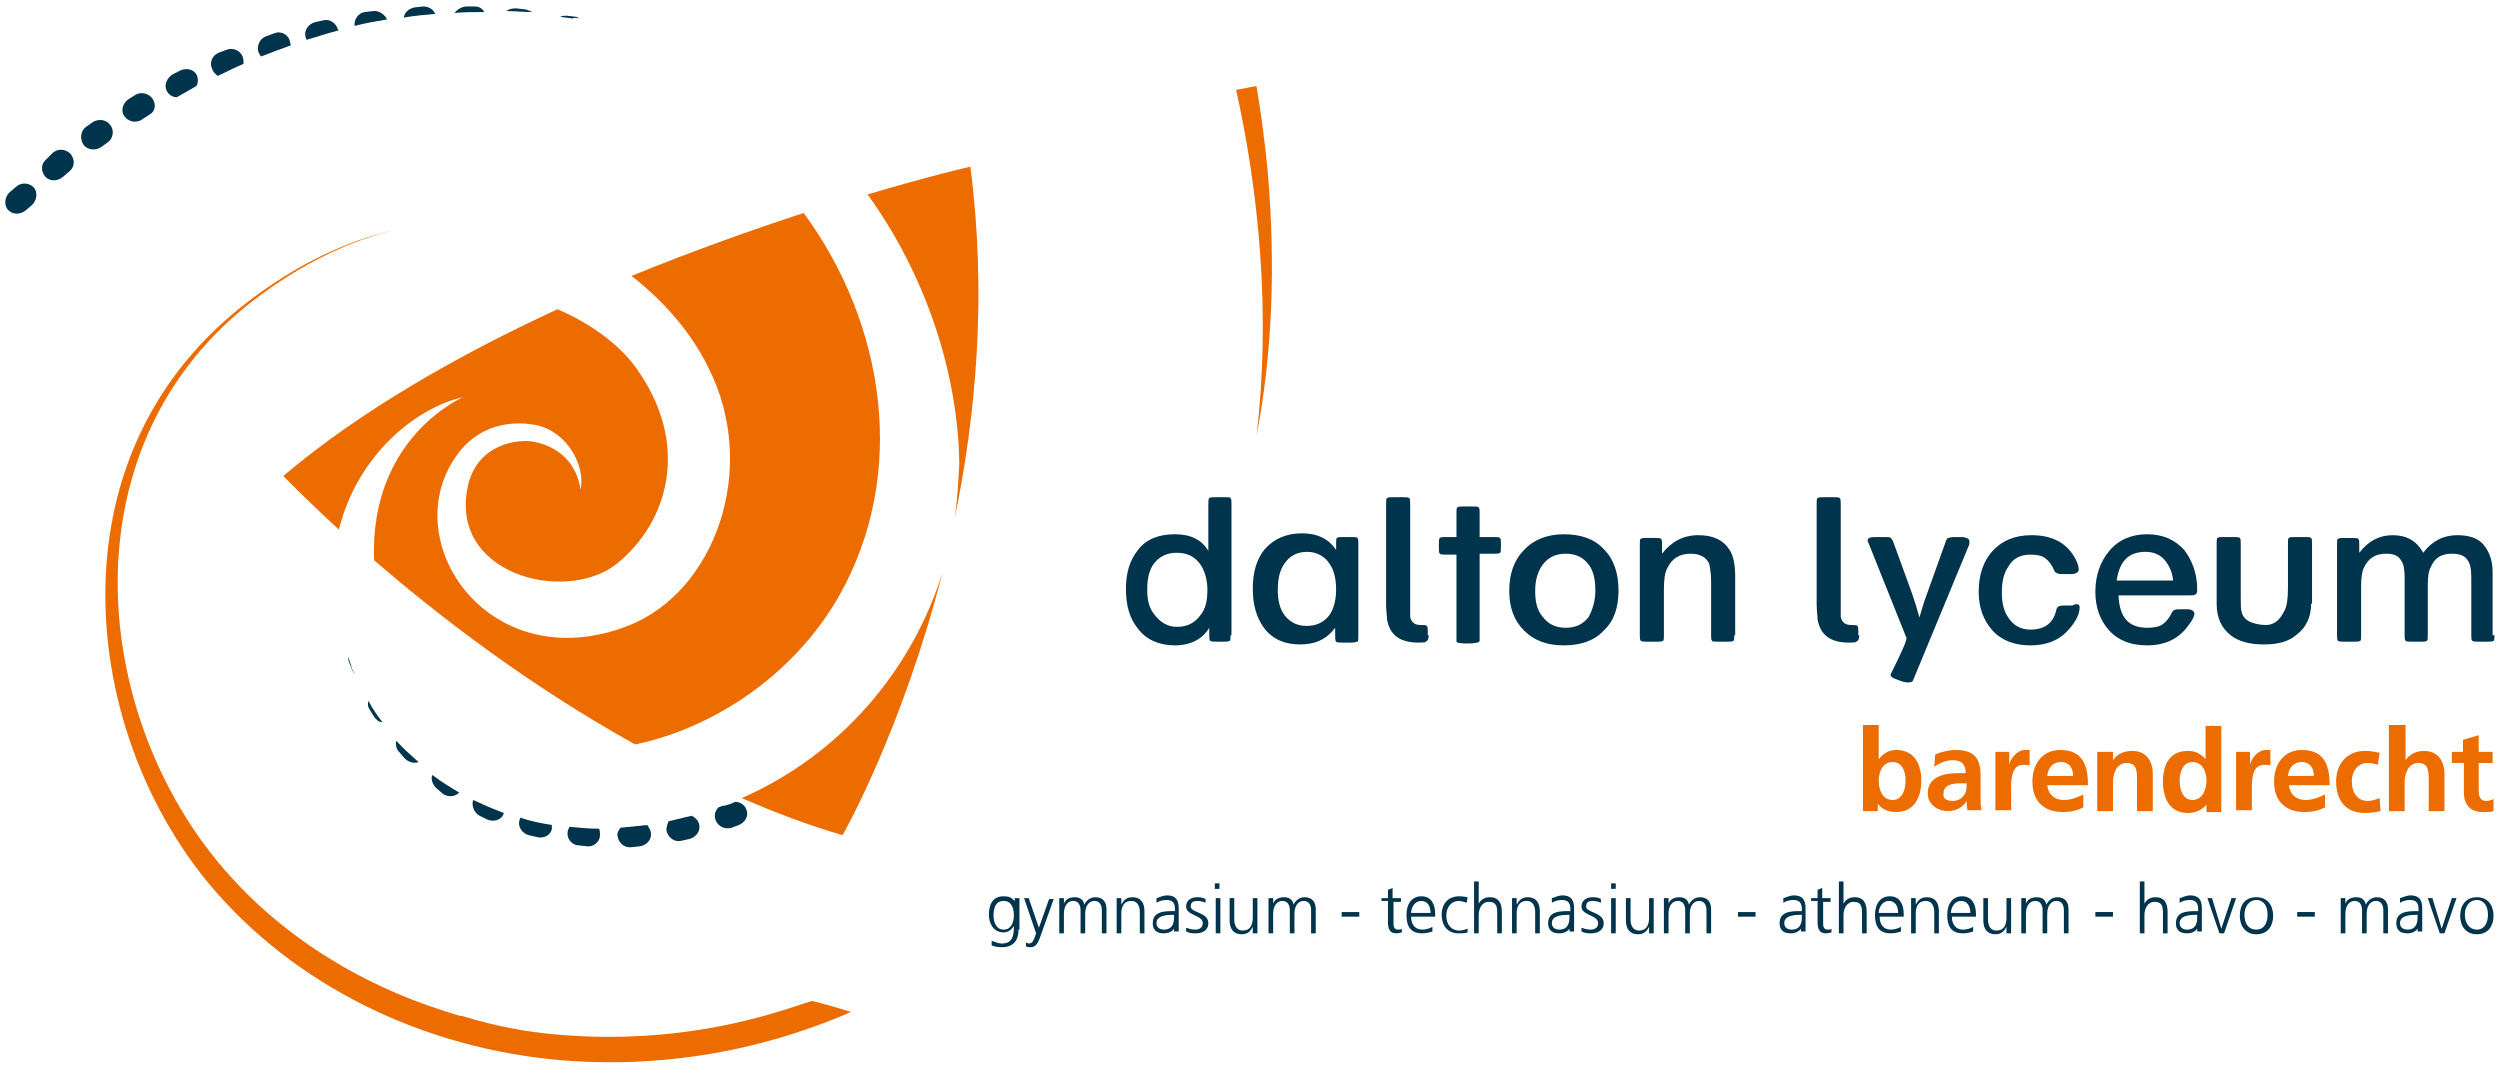
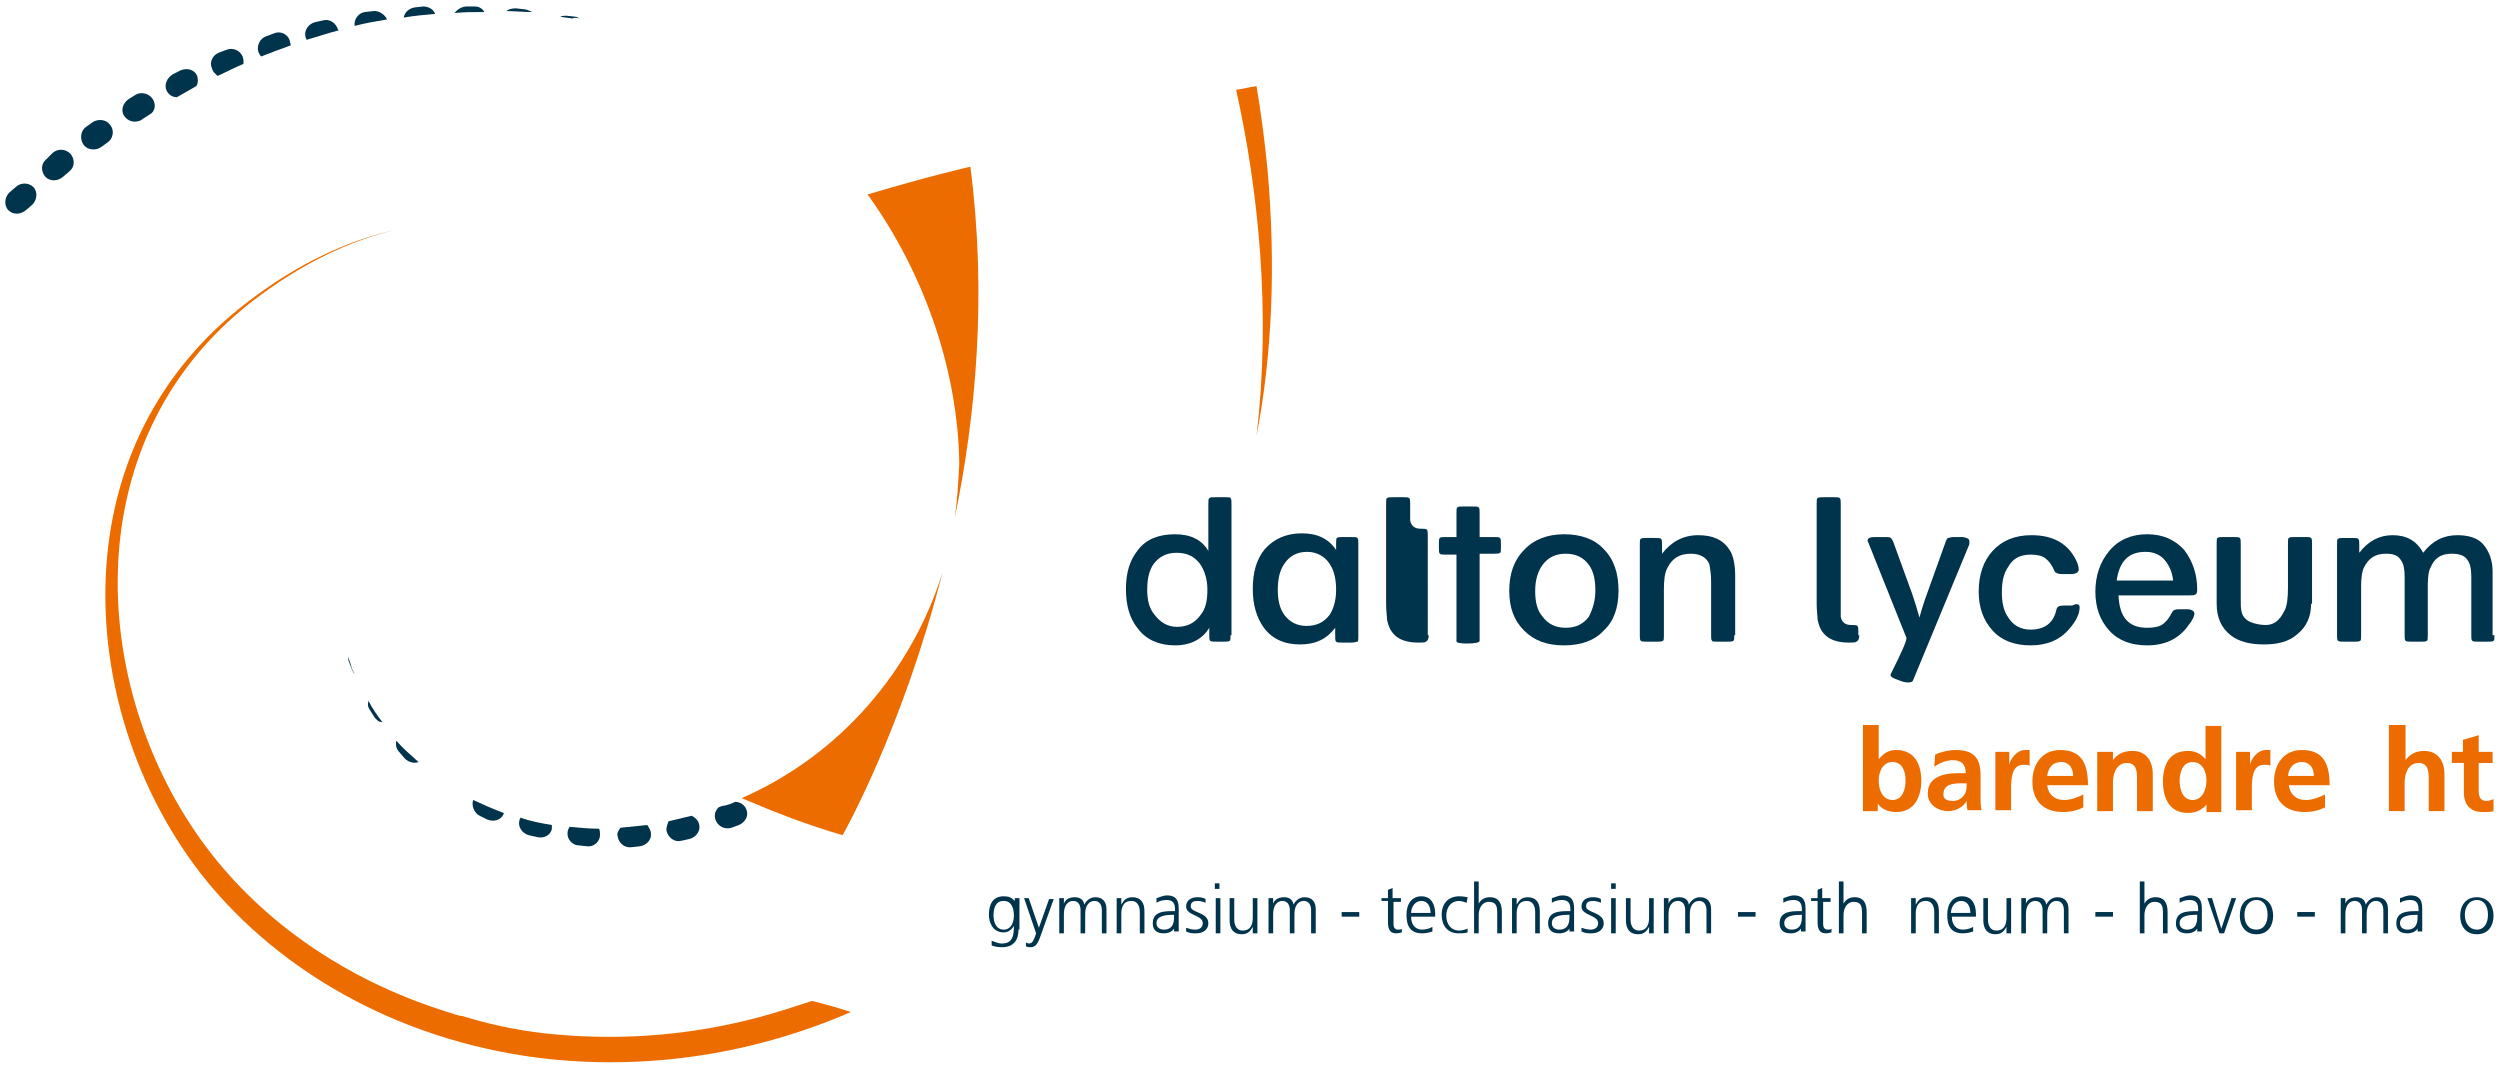
<svg xmlns="http://www.w3.org/2000/svg" xmlns:xlink="http://www.w3.org/1999/xlink" id="Laag_1" x="0px" y="0px" viewBox="0 0 270 115.4" style="enable-background:new 0 0 270 115.4;" xml:space="preserve">
  <style type="text/css">	.st0{clip-path:url(#SVGID_2_);fill:#ED6C00;}	.st1{clip-path:url(#SVGID_2_);fill:#00334C;}	.st2{fill:#00334C;}</style>
  <g>
    <g>
      <defs>
        <rect id="SVGID_1_" x="0.5" y="0.6" width="268.9" height="114.9" />
      </defs>
      <clipPath id="SVGID_2_">
        <use xlink:href="#SVGID_1_" style="overflow:visible;" />
      </clipPath>
      <path class="st0" d="M82.2,109.8c-7.4,2-14.9,2.6-22.4,1.9c-3.2-0.3-6.3-0.9-9.3-1.8c-0.3-0.1-0.6-0.2-0.9-0.2   c-0.2-0.1-0.4-0.1-0.6-0.2c-10.7-3.2-19.8-9.2-26.1-17.2C9.7,75.5,7.5,47.8,27.3,32.5c5.2-4,10.4-6.5,15.5-7.7   c-5,1.1-10.5,3.5-16.3,8C18.1,39.3,13,48.3,11.7,58.9C10.2,71.2,14,84.5,21.8,94.5c8.7,11,22.4,18.3,37.7,19.9   c10.9,1.1,22-0.6,32.4-5.1c-1.2-0.4-2.6-0.8-4.2-1.2C85.9,108.7,84,109.3,82.2,109.8" />
      <path class="st0" d="M103.1,56c2.3-11.1,3.5-24.1,1.7-38c0,0-4.4,1-11.1,3c6.5,9,9.8,19.7,9.9,29.1C103.5,52,103.4,54,103.1,56" />
      <path class="st0" d="M80.1,86.2c3.5,1.5,7.1,2.9,10.9,4c0,0,6.4-11.2,10.8-28.4C98.5,72.4,90.8,81.5,80.1,86.2" />
-       <path class="st0" d="M76.5,39.7c5.5,10.8,0.8,24.2-8.7,27.9C53,73.3,42.9,58.8,49.1,49.5c3.3-5,8.7-3.7,9.5-3.4   c3.1,1.1,4.6,4.6,4.1,6.8c-0.4-2.9-2.4-4.7-5.1-5.2c-1.8-0.3-5.9,0.3-7,4.5C48.2,62,61,65.3,66.6,60.9c5.7-4.6,8-13.1,2-21.3   C67,37.4,64,35,60.2,33.4c-10.6,4.9-21.2,10.9-29.6,18c0,0,2.2,2.3,6,5.8C38.6,49.1,45,44,50,42.9c0,0-10.1,4.3-9.6,17.6   c6.7,5.8,16.5,13.4,28.2,19.9c8.6-1.8,17.2-7.6,22-16c7.5-13.2,5-29.4-3.8-41.4c-5.5,1.8-12,4.1-18.6,6.8   C71.8,32.6,74.7,36,76.5,39.7" />
      <path class="st1" d="M1.7,20.2l-0.7,0.6c-0.5,0.5-0.6,1.4-0.1,1.9c0.5,0.5,1.3,0.5,1.9,0l0.7-0.6c0.5-0.5,0.6-1.4,0.1-1.9   C3.1,19.7,2.2,19.7,1.7,20.2" />
      <path class="st1" d="M6.8,19.1l0.7-0.6c0.6-0.5,0.6-1.3,0.1-1.9c-0.5-0.5-1.3-0.6-1.9-0.1L5,17.2c-0.6,0.5-0.6,1.3-0.1,1.9   C5.4,19.6,6.2,19.6,6.8,19.1" />
      <path class="st1" d="M10.9,15.9l0.7-0.5c0.6-0.4,0.8-1.3,0.3-1.9c-0.4-0.6-1.3-0.7-1.9-0.3l-0.7,0.5C8.7,14.1,8.6,15,9,15.6   C9.4,16.2,10.3,16.3,10.9,15.9" />
      <path class="st1" d="M16.5,10.7c-0.4-0.6-1.2-0.8-1.8-0.5l-0.8,0.5c-0.6,0.4-0.9,1.2-0.5,1.8c0.4,0.6,1.1,0.8,1.8,0.5   c0.4-0.3,0.8-0.5,1.2-0.8C16.8,11.8,16.8,11.2,16.5,10.7" />
      <path class="st1" d="M21.3,8.2c-0.3-0.7-1.1-0.9-1.8-0.6L18.7,8C18,8.4,17.7,9.2,18,9.8c0.2,0.4,0.6,0.7,1.1,0.7   c0.7-0.4,1.4-0.8,2.1-1.2C21.4,9,21.4,8.6,21.3,8.2" />
      <path class="st1" d="M26.2,6.1c-0.3-0.7-1.1-1-1.8-0.7l-0.8,0.3c-0.7,0.3-1,1.1-0.7,1.7C23,7.8,23.3,8,23.5,8.2   c0.9-0.4,1.8-0.9,2.8-1.3C26.3,6.6,26.3,6.4,26.2,6.1" />
      <path class="st1" d="M31.3,4.4c-0.2-0.7-1-1.1-1.7-0.8l-0.8,0.3c-0.7,0.2-1.1,1-0.9,1.7c0.1,0.2,0.2,0.4,0.3,0.5   c1-0.4,2.1-0.8,3.2-1.2C31.4,4.7,31.3,4.6,31.3,4.4" />
      <path class="st1" d="M36.5,3.2c-0.2-0.7-0.9-1.2-1.6-1l-0.9,0.2c-0.7,0.2-1.2,0.9-1,1.6c0,0.1,0.1,0.2,0.1,0.3   c1.1-0.3,2.2-0.7,3.4-1C36.6,3.3,36.6,3.2,36.5,3.2" />
      <path class="st1" d="M40.3,1.2l-0.9,0.1c-0.7,0.1-1.2,0.8-1.1,1.5c0,0,0,0,0,0c1.1-0.3,2.3-0.5,3.5-0.7   C41.6,1.6,40.9,1.1,40.3,1.2" />
      <path class="st1" d="M45.7,0.7l-0.9,0.1c-0.6,0.1-1.1,0.5-1.2,1.1c1.1-0.2,2.3-0.3,3.4-0.4C46.8,1,46.3,0.7,45.7,0.7" />
      <path class="st1" d="M51.3,0.7l-0.9,0c-0.5,0-1,0.3-1.3,0.7c1-0.1,2.1-0.1,3.2-0.1C52.1,0.9,51.7,0.7,51.3,0.7" />
      <path class="st1" d="M56.6,1l-0.9-0.1c-0.4,0-0.8,0.1-1,0.3c0.9,0,1.8,0.1,2.8,0.1C57.2,1.2,56.9,1,56.6,1" />
      <path class="st1" d="M62.6,2c-0.2-0.1-0.3-0.2-0.5-0.2l-0.9-0.1c-0.2,0-0.5,0-0.7,0.1c0.4,0.1,0.9,0.1,1.3,0.2   C62,1.9,62.3,1.9,62.6,2" />
      <path class="st1" d="M77.6,87.2c-0.4,0.4-0.5,0.9-0.3,1.4c0.3,0.7,1,1,1.7,0.8l0.8-0.3c0.7-0.3,1.1-1,0.8-1.7   c-0.2-0.5-0.7-0.8-1.2-0.8c-0.4,0.2-0.7,0.3-1.1,0.4C78.1,87,77.8,87.1,77.6,87.2" />
      <path class="st1" d="M72,89.8c0.2,0.7,0.9,1.2,1.6,1l0.9-0.2c0.7-0.2,1.2-0.9,1-1.6c-0.1-0.4-0.4-0.7-0.8-0.9   c-0.8,0.2-1.7,0.4-2.5,0.6C72.1,89,71.9,89.4,72,89.8" />
      <path class="st1" d="M66.7,90.3c0.1,0.7,0.7,1.3,1.5,1.2l0.9-0.1c0.7-0.1,1.3-0.7,1.2-1.4c0-0.3-0.2-0.6-0.4-0.9   c-1,0.1-1.9,0.2-2.9,0.3C66.8,89.7,66.6,90,66.7,90.3" />
      <path class="st1" d="M61.5,89.3c-0.1,0.2-0.2,0.4-0.2,0.6c-0.1,0.7,0.5,1.4,1.2,1.4l0.9,0.1c0.7,0.1,1.4-0.5,1.4-1.2   c0-0.2,0-0.5-0.1-0.7C63.6,89.5,62.6,89.4,61.5,89.3" />
      <path class="st1" d="M56.1,88.6c-0.2,0.7,0.3,1.4,1,1.6l0.9,0.2c0.7,0.2,1.5-0.2,1.6-0.9c0-0.1,0-0.3,0-0.4   c-1.2-0.2-2.3-0.4-3.4-0.8C56.2,88.4,56.1,88.5,56.1,88.6" />
      <path class="st1" d="M51.8,88.1l0.8,0.4c0.7,0.3,1.5,0.1,1.8-0.6c0,0,0-0.1,0-0.1c-1.1-0.4-2.2-0.9-3.3-1.4   C50.9,87,51.2,87.8,51.8,88.1" />
-       <path class="st1" d="M47.1,85.1l0.7,0.6c0.5,0.4,1.3,0.4,1.8-0.1c-1-0.6-2-1.2-2.9-1.9C46.5,84.1,46.7,84.7,47.1,85.1" />
      <path class="st1" d="M42.8,80c-0.1,0.4,0,0.9,0.3,1.2l0.6,0.7c0.4,0.4,1,0.6,1.5,0.4C44.3,81.5,43.5,80.8,42.8,80" />
      <path class="st1" d="M39.9,76.6l0.5,0.8c0.2,0.3,0.5,0.6,0.9,0.6c-0.6-0.8-1.1-1.5-1.5-2.3C39.7,76,39.7,76.3,39.9,76.6" />
      <path class="st1" d="M37.6,70.9c0,0.2,0,0.4,0.1,0.6l0.3,0.8c0.1,0.2,0.2,0.4,0.3,0.5c-0.1-0.2-0.2-0.4-0.3-0.6   C37.9,71.7,37.7,71.3,37.6,70.9" />
      <path class="st0" d="M135.7,47.1c1.7-8.8,2.1-18.4,1.2-28.7c-0.3-3.1-0.7-6.2-1.2-9.1c-0.7,0.1-1.5,0.3-2.2,0.4   C135.9,20.5,137.3,33.7,135.7,47.1" />
      <path class="st0" d="M201.2,78.3h1.7V82h0c0.5-0.6,1-1,1.9-1c2,0,2.7,1.6,2.7,3.3c0,1.7-0.7,3.4-2.7,3.4c-0.7,0-1.5-0.2-2-0.9h0   v0.8h-1.6V78.3z M204.4,86.4c1.1,0,1.4-1.2,1.4-2.1c0-0.9-0.3-2-1.4-2c-1.1,0-1.5,1.1-1.5,2C202.9,85.3,203.3,86.4,204.4,86.4" />
      <path class="st0" d="M209,81.5c0.6-0.3,1.5-0.5,2.2-0.5c1.9,0,2.7,0.8,2.7,2.7v0.8c0,0.6,0,1.1,0,1.6c0,0.5,0,0.9,0.1,1.4h-1.5   c-0.1-0.3-0.1-0.8-0.1-1h0c-0.4,0.7-1.2,1.1-2,1.1c-1.1,0-2.2-0.7-2.2-1.9c0-1,0.5-1.5,1.1-1.8s1.4-0.4,2.1-0.4h0.9   c0-1-0.5-1.4-1.4-1.4c-0.7,0-1.4,0.3-2,0.7L209,81.5z M210.9,86.5c0.5,0,0.9-0.2,1.2-0.6c0.3-0.4,0.3-0.8,0.3-1.3h-0.7   c-0.7,0-1.8,0.1-1.8,1.1C209.8,86.3,210.3,86.5,210.9,86.5" />
      <path class="st0" d="M215.5,81.2h1.5v1.4h0c0.1-0.6,0.8-1.6,1.7-1.6c0.2,0,0.3,0,0.5,0v1.7c-0.1-0.1-0.4-0.1-0.7-0.1   c-1.3,0-1.3,1.7-1.3,2.6v2.3h-1.7V81.2z" />
      <path class="st0" d="M225,87.2c-0.6,0.3-1.3,0.5-2.2,0.5c-2.1,0-3.3-1.2-3.3-3.3c0-1.8,1-3.4,3-3.4c2.4,0,3,1.6,3,3.8h-4.4   c0.1,1,0.8,1.6,1.8,1.6c0.8,0,1.5-0.3,2.1-0.6V87.2z M223.9,83.8c0-0.8-0.4-1.5-1.3-1.5c-0.9,0-1.4,0.6-1.5,1.5H223.9z" />
      <path class="st0" d="M226.6,81.2h1.6v0.9h0c0.5-0.7,1.2-1,2.1-1c1.5,0,2.2,1.1,2.2,2.5v4h-1.7v-3.4c0-0.8,0-1.8-1.1-1.8   c-1.2,0-1.5,1.3-1.5,2.1v3.1h-1.7V81.2z" />
      <path class="st0" d="M238.3,86.9L238.3,86.9c-0.5,0.6-1.2,0.9-2,0.9c-2,0-2.7-1.6-2.7-3.4c0-1.8,0.7-3.3,2.7-3.3   c0.8,0,1.4,0.3,1.9,0.9h0v-3.6h1.7v9.3h-1.6V86.9z M236.8,86.4c1.1,0,1.5-1.2,1.5-2.1c0-0.9-0.4-2-1.5-2c-1.1,0-1.4,1.2-1.4,2   C235.4,85.2,235.7,86.4,236.8,86.4" />
      <path class="st0" d="M241.5,81.2h1.5v1.4h0c0.1-0.6,0.8-1.6,1.7-1.6c0.2,0,0.3,0,0.5,0v1.7c-0.1-0.1-0.4-0.1-0.7-0.1   c-1.3,0-1.3,1.7-1.3,2.6v2.3h-1.7V81.2z" />
      <path class="st0" d="M251.1,87.2c-0.6,0.3-1.3,0.5-2.2,0.5c-2.1,0-3.3-1.2-3.3-3.3c0-1.8,1-3.4,3-3.4c2.4,0,3,1.6,3,3.8h-4.4   c0.1,1,0.8,1.6,1.8,1.6c0.8,0,1.5-0.3,2.1-0.6V87.2z M249.9,83.8c0-0.8-0.4-1.5-1.3-1.5c-0.9,0-1.4,0.6-1.5,1.5H249.9z" />
-       <path class="st0" d="M256.8,82.6c-0.3-0.1-0.6-0.2-1.1-0.2c-1,0-1.7,0.8-1.7,2c0,1.2,0.6,2.1,1.7,2.1c0.5,0,1-0.2,1.3-0.3l0.1,1.4   c-0.5,0.1-1,0.2-1.7,0.2c-2.1,0-3.1-1.4-3.1-3.4c0-1.8,1.1-3.3,3.1-3.3c0.7,0,1.1,0.1,1.6,0.2L256.8,82.6z" />
      <path class="st0" d="M258.1,78.3h1.7v3.8h0c0.4-0.6,1.1-1,2-1c1.5,0,2.2,1.1,2.2,2.5v4h-1.7v-3.4c0-0.8,0-1.8-1.1-1.8   c-1.2,0-1.5,1.3-1.5,2.1v3.1h-1.7V78.3z" />
      <path class="st0" d="M266,82.4h-1.2v-1.2h1.2v-1.3l1.7-0.5v1.8h1.5v1.2h-1.5v3c0,0.5,0.1,1.1,0.8,1.1c0.3,0,0.6-0.1,0.8-0.2l0,1.3   c-0.3,0.1-0.7,0.1-1.2,0.1c-1.3,0-2-0.8-2-2.1V82.4z" />
      <path class="st1" d="M132.9,68.6c0,0.3,0,0.6-0.1,0.6c-0.1,0.1-0.3,0.1-0.6,0.1h-0.8c-0.4,0-0.6,0-0.7-0.1   c-0.1-0.1-0.1-0.3-0.1-0.6v-0.8c-0.7,1.2-2,1.9-3.7,1.9c-1.7,0-3.1-0.6-4-1.8c-0.9-1.1-1.3-2.5-1.3-4.3c0-1.7,0.4-3.1,1.3-4.2   c0.9-1.2,2.3-1.7,4-1.7c1.7,0,2.9,0.6,3.6,1.8v-5c0-0.4,0-0.6,0.1-0.7c0.1-0.1,0.3-0.1,0.7-0.1h1c0.4,0,0.6,0,0.6,0.1   c0.1,0.1,0.1,0.3,0.1,0.7V68.6z M130.4,63.7c0-1.1-0.3-2.1-0.8-2.8c-0.6-0.8-1.4-1.2-2.5-1.2c-1.1,0-1.9,0.4-2.5,1.2   c-0.5,0.7-0.7,1.6-0.7,2.8c0,1.1,0.2,2,0.8,2.7c0.6,0.8,1.4,1.3,2.4,1.3c1.1,0,1.9-0.4,2.5-1.2C130.2,65.8,130.4,64.9,130.4,63.7" />
      <path class="st1" d="M146.7,68.7c0,0.3,0,0.6-0.1,0.6s-0.3,0.1-0.6,0.1h-1c-0.4,0-0.6,0-0.7-0.1c-0.1-0.1-0.1-0.3-0.1-0.7v-0.8   c-0.9,1.2-2.1,1.8-3.8,1.8c-1.7,0-3-0.6-3.9-1.8c-0.8-1.1-1.2-2.5-1.2-4.2c0-1.8,0.4-3.2,1.3-4.3c1-1.1,2.3-1.7,4-1.7   c1.7,0,2.9,0.6,3.7,1.8v-0.7c0-0.3,0-0.6,0.1-0.6c0.1-0.1,0.3-0.1,0.7-0.1h0.8c0.4,0,0.6,0,0.7,0.1c0.1,0.1,0.1,0.3,0.1,0.7V68.7z    M144.3,63.7c0-1.1-0.2-2.1-0.7-2.8c-0.5-0.8-1.4-1.3-2.4-1.3c-1.1,0-1.9,0.4-2.5,1.3c-0.5,0.7-0.7,1.7-0.7,2.8   c0,1.1,0.2,2,0.7,2.7c0.6,0.8,1.4,1.2,2.4,1.2c1.1,0,1.9-0.4,2.5-1.2C144,65.8,144.3,64.9,144.3,63.7" />
-       <path class="st1" d="M154.3,68.6c0,0.4-0.1,0.6-0.3,0.7c-0.1,0.1-0.4,0.1-0.8,0.1c-2,0-3.1-0.8-3.4-2.5c0-0.3-0.1-0.9-0.1-1.7   V54.4c0-0.3,0-0.6,0.1-0.6c0.1-0.1,0.3-0.1,0.7-0.1h1c0.4,0,0.6,0,0.7,0.1c0.1,0.1,0.1,0.3,0.1,0.7v10.4c0,1.1,0,1.7,0,1.7   c0.1,0.6,0.5,0.9,1.1,0.9c0.4,0,0.6,0,0.7,0.1c0.1,0.1,0.1,0.3,0.1,0.7V68.6z" />
+       <path class="st1" d="M154.3,68.6c0,0.4-0.1,0.6-0.3,0.7c-0.1,0.1-0.4,0.1-0.8,0.1c-2,0-3.1-0.8-3.4-2.5c0-0.3-0.1-0.9-0.1-1.7   V54.4c0-0.3,0-0.6,0.1-0.6c0.1-0.1,0.3-0.1,0.7-0.1h1c0.4,0,0.6,0,0.7,0.1c0.1,0.1,0.1,0.3,0.1,0.7c0,1.1,0,1.7,0,1.7   c0.1,0.6,0.5,0.9,1.1,0.9c0.4,0,0.6,0,0.7,0.1c0.1,0.1,0.1,0.3,0.1,0.7V68.6z" />
      <path class="st1" d="M162.1,59.1c0,0.3,0,0.6-0.1,0.6c-0.1,0.1-0.3,0.1-0.7,0.1h-1.5v6v1.5v1.1v0.8c0,0.2-0.5,0.3-1.4,0.3   c-0.7,0-1.1-0.1-1.1-0.2v-9.4h-1.1c-0.4,0-0.6,0-0.7-0.1s-0.1-0.3-0.1-0.7v-0.3c0-0.4,0-0.6,0.1-0.7c0.1-0.1,0.3-0.1,0.7-0.1h1.1   v-2.6c0-0.3,0-0.6,0.1-0.6c0.1-0.1,0.3-0.1,0.6-0.1h1c0.4,0,0.6,0,0.7,0.1c0.1,0.1,0.1,0.3,0.1,0.6v2.6h1.5c0.4,0,0.6,0,0.7,0.1   c0.1,0.1,0.1,0.3,0.1,0.6V59.1z" />
      <path class="st1" d="M174.8,63.8c0,1.8-0.5,3.3-1.6,4.3c-1,1.1-2.5,1.6-4.3,1.6c-1.8,0-3.2-0.5-4.3-1.6c-1.1-1.1-1.6-2.5-1.6-4.3   c0-1.8,0.5-3.3,1.6-4.4c1-1.1,2.5-1.7,4.3-1.7c1.8,0,3.3,0.5,4.3,1.6C174.3,60.4,174.8,61.9,174.8,63.8 M172.3,63.8   c0-1.2-0.2-2.1-0.7-2.8c-0.6-0.8-1.4-1.2-2.5-1.2c-1.1,0-1.9,0.4-2.5,1.2c-0.5,0.7-0.8,1.6-0.8,2.8c0,1.2,0.2,2.1,0.8,2.8   c0.6,0.8,1.4,1.2,2.5,1.2c1.1,0,1.9-0.4,2.5-1.2C172,65.8,172.3,64.9,172.3,63.8" />
      <path class="st1" d="M187.3,68.6c0,0.3,0,0.6-0.1,0.6c-0.1,0.1-0.3,0.1-0.7,0.1h-1c-0.3,0-0.6,0-0.6-0.1c-0.1-0.1-0.1-0.3-0.1-0.6   v-5.8c0-0.8-0.1-1.4-0.2-1.9c-0.3-0.7-1-1.1-2-1.1c-1.2,0-2,0.5-2.5,1.5c-0.3,0.5-0.4,1.3-0.4,2.4v4.9c0,0.3,0,0.6-0.1,0.6   c-0.1,0.1-0.3,0.1-0.7,0.1h-1c-0.4,0-0.6,0-0.7-0.1c-0.1-0.1-0.1-0.3-0.1-0.6v-9.8c0-0.3,0-0.6,0.1-0.6c0.1-0.1,0.3-0.1,0.7-0.1   h0.8c0.4,0,0.6,0,0.7,0.1c0.1,0.1,0.1,0.3,0.1,0.7v0.9c1-1.3,2.3-2,3.9-2c1.6,0,2.7,0.5,3.4,1.6c0.4,0.6,0.6,1.6,0.6,2.8V68.6z" />
      <path class="st1" d="M200.8,68.6c0,0.4-0.1,0.6-0.3,0.7c-0.1,0.1-0.4,0.1-0.8,0.1c-2,0-3.1-0.8-3.4-2.5c0-0.3-0.1-0.9-0.1-1.7   V54.4c0-0.3,0-0.6,0.1-0.6c0.1-0.1,0.3-0.1,0.7-0.1h1c0.4,0,0.6,0,0.7,0.1c0.1,0.1,0.1,0.3,0.1,0.7v10.4c0,1.1,0,1.7,0,1.7   c0.1,0.6,0.5,0.9,1.1,0.9c0.4,0,0.6,0,0.7,0.1c0.1,0.1,0.1,0.3,0.1,0.7V68.6z" />
      <path class="st1" d="M212.7,58.5c0,0.2,0,0.3-0.1,0.5l-6,14.5c-0.1,0.2-0.3,0.2-0.6,0.2c-0.3,0-0.6-0.1-1.1-0.3   c-0.6-0.2-0.8-0.4-0.7-0.6c1.1-2.2,1.7-3.5,1.7-3.9l-4-10c-0.1-0.3-0.2-0.4-0.2-0.5c0-0.3,0.3-0.4,0.8-0.4h1.1   c0.3,0,0.5,0,0.6,0.1c0.1,0.1,0.2,0.2,0.3,0.5l2,5.5c0.2,0.6,0.5,1.5,0.8,2.6c0.3-1.1,0.6-2,0.9-2.8l1.9-5.3   c0.1-0.3,0.2-0.5,0.3-0.5c0.1,0,0.3-0.1,0.6-0.1h1C212.5,58.1,212.7,58.2,212.7,58.5" />
      <path class="st1" d="M224.6,65.6c0,0.7-0.4,1.5-1.1,2.3c-1,1.2-2.4,1.8-4.2,1.8c-1.7,0-3.1-0.5-4.1-1.6c-1-1.1-1.5-2.5-1.5-4.2   c0-1.8,0.5-3.3,1.5-4.4c1-1.1,2.4-1.7,4.2-1.7c2.2,0,3.7,0.8,4.6,2.3c0.3,0.5,0.5,1,0.5,1.4c0,0.3-0.3,0.5-0.8,0.5h-1   c-0.4,0-0.7-0.1-0.8-0.3c-0.3-0.7-0.6-1.1-1-1.4c-0.4-0.3-0.9-0.4-1.6-0.4c-1.1,0-1.9,0.4-2.4,1.3c-0.5,0.7-0.7,1.6-0.7,2.8   c0,1.1,0.2,2,0.7,2.7c0.5,0.8,1.3,1.3,2.4,1.3c1.5,0,2.5-0.7,2.8-2.2c0.1-0.3,0.3-0.4,0.8-0.4h0.9   C224.4,65.1,224.6,65.3,224.6,65.6" />
      <path class="st1" d="M237.3,63.7c0,0.3-0.1,0.5-0.2,0.5c-0.1,0.1-0.3,0.1-0.6,0.1h-7.7c0.1,2.4,1.1,3.5,3.1,3.5   c0.7,0,1.3-0.1,1.7-0.4c0.4-0.3,0.7-0.7,1-1.3c0.1-0.2,0.3-0.3,0.7-0.3h0.9c0.5,0,0.8,0.2,0.8,0.5c0,0.2-0.2,0.7-0.7,1.3   c-1,1.4-2.5,2.1-4.4,2.1c-1.7,0-3.1-0.5-4.1-1.6c-1-1.1-1.5-2.5-1.5-4.2c0-1.7,0.5-3.2,1.5-4.4c1-1.2,2.4-1.8,4.1-1.8   c1.7,0,3,0.6,4,1.7C236.8,60.6,237.3,62,237.3,63.7 M234.7,62.7c-0.1-0.9-0.4-1.6-0.9-2.2c-0.5-0.6-1.2-0.9-2.1-0.9   c-1.8,0-2.8,1-3.1,3.1H234.7z" />
      <path class="st1" d="M249.6,65.2c0,1.4-0.5,2.5-1.5,3.3c-0.9,0.8-2.1,1.1-3.6,1.1c-1.5,0-2.7-0.3-3.6-1c-1-0.8-1.5-1.9-1.5-3.4   v-6.5c0-0.3,0-0.6,0.1-0.6c0.1-0.1,0.3-0.1,0.7-0.1h1c0.4,0,0.6,0,0.7,0.1c0.1,0.1,0.1,0.3,0.1,0.7v5.7c0,0.8,0,1.3,0.1,1.6   c0.1,0.5,0.5,0.9,1,1.1c0.5,0.2,1.1,0.3,1.6,0.3c0.9,0,1.5-0.5,2-1.5c0.3-0.5,0.4-1.4,0.4-2.5v-4.8c0-0.3,0-0.6,0.1-0.6   c0.1-0.1,0.3-0.1,0.7-0.1h1c0.4,0,0.6,0,0.7,0.1c0.1,0.1,0.1,0.3,0.1,0.6V65.2z" />
      <path class="st1" d="M269.4,68.6c0,0.3,0,0.6-0.1,0.6c-0.1,0.1-0.3,0.1-0.6,0.1h-1c-0.4,0-0.6,0-0.7-0.1c-0.1-0.1-0.1-0.3-0.1-0.6   v-6.2c0-0.9-0.1-1.5-0.4-1.9c-0.3-0.5-0.9-0.7-1.7-0.7c-1.2,0-1.9,0.5-2.3,1.5c-0.2,0.3-0.3,1-0.3,2v5.3c0,0.3,0,0.6-0.1,0.6   c-0.1,0.1-0.3,0.1-0.6,0.1h-1c-0.4,0-0.6,0-0.7-0.1c-0.1-0.1-0.1-0.3-0.1-0.6v-6.3c0-0.8-0.1-1.4-0.4-1.8   c-0.3-0.5-0.8-0.7-1.6-0.7c-1.2,0-1.9,0.5-2.4,1.5c-0.2,0.4-0.3,1.1-0.3,2v5.3c0,0.3,0,0.6-0.1,0.6c-0.1,0.1-0.3,0.1-0.7,0.1h-1   c-0.4,0-0.6,0-0.7-0.1c-0.1-0.1-0.1-0.3-0.1-0.6v-9.8c0-0.3,0-0.6,0.1-0.6c0.1-0.1,0.3-0.1,0.7-0.1h0.8c0.4,0,0.6,0,0.7,0.1   c0.1,0.1,0.1,0.3,0.1,0.7v0.8c1-1.3,2.2-1.9,3.6-1.9c1.5,0,2.6,0.6,3.3,1.9c1-1.3,2.2-1.9,3.7-1.9c1.2,0,2.2,0.3,2.8,1   c0.6,0.7,1,1.7,1,2.9V68.6z" />
    </g>
    <g>
      <path class="st2" d="M110,100.4c0,1.1-0.5,1.9-1.8,1.9c-0.5,0-0.9-0.1-1.1-0.2l0-0.5c0.3,0.1,0.7,0.3,1.1,0.3   c1.2,0,1.3-0.9,1.3-1.9h0c-0.3,0.5-0.7,0.7-1.1,0.7c-1.2,0-1.6-1.1-1.6-1.9c0-1.1,0.4-2,1.6-2c0.5,0,0.8,0.1,1.2,0.5h0V97h0.5   V100.4z M108.4,100.4c0.8,0,1.1-0.8,1.1-1.5c0-0.9-0.3-1.6-1.1-1.6c-0.9,0-1.1,0.8-1.1,1.6C107.3,99.6,107.6,100.4,108.4,100.4z" />
      <path class="st2" d="M112.3,101.3c-0.2,0.5-0.4,1-1,1c-0.2,0-0.3,0-0.5-0.1l0-0.4c0.1,0,0.2,0.1,0.3,0.1c0.4,0,0.5-0.3,0.7-0.8   l0.1-0.3l-1.3-3.8h0.5l1.1,3.2l0,0h0l1.1-3.1h0.5L112.3,101.3z" />
      <path class="st2" d="M119,100.8v-2.5c0-0.5-0.2-1-0.8-1c-0.5,0-1,0.4-1,1.4v2.1h-0.5v-2.5c0-0.5-0.2-1-0.8-1c-0.5,0-1,0.4-1,1.4   v2.1h-0.5v-2.9c0-0.3,0-0.6,0-0.9h0.5v0.6l0,0c0.1-0.3,0.4-0.7,1.2-0.7c0.3,0,0.9,0.1,1,0.8h0c0.2-0.4,0.6-0.8,1.2-0.8   c0.8,0,1.2,0.5,1.2,1.3v2.6H119z" />
      <path class="st2" d="M120.6,97.9c0-0.3,0-0.6,0-0.9h0.5v0.7h0c0.2-0.3,0.4-0.8,1.2-0.8c0.9,0,1.3,0.6,1.3,1.5v2.4h-0.5v-2.3   c0-0.7-0.3-1.2-0.9-1.2c-0.9,0-1.1,0.7-1.1,1.4v2.1h-0.5V97.9z" />
      <path class="st2" d="M126.9,100.1L126.9,100.1c-0.2,0.5-0.7,0.7-1.2,0.7c-1.1,0-1.2-0.7-1.2-1.1c0-1.3,1.3-1.3,2.3-1.3h0.1v-0.2   c0-0.6-0.2-1-0.9-1c-0.4,0-0.8,0.1-1.1,0.3v-0.5c0.3-0.1,0.8-0.3,1.1-0.3c0.9,0,1.3,0.4,1.3,1.4v1.7c0,0.3,0,0.5,0,0.8h-0.5V100.1   z M126.8,98.8h-0.1c-0.8,0-1.8,0.1-1.8,0.9c0,0.5,0.4,0.7,0.8,0.7c1.1,0,1.1-1,1.1-1.4V98.8z" />
      <path class="st2" d="M128.1,100.2c0.3,0.1,0.6,0.2,1,0.2c0.4,0,0.8-0.2,0.8-0.7c0-0.9-1.8-0.8-1.8-1.8c0-0.7,0.6-1,1.2-1   c0.2,0,0.6,0,0.9,0.2l0,0.4c-0.2-0.1-0.6-0.2-0.8-0.2c-0.5,0-0.8,0.1-0.8,0.6c0,0.7,1.9,0.6,1.9,1.8c0,0.8-0.7,1.1-1.3,1.1   c-0.4,0-0.7,0-1.1-0.2L128.1,100.2z" />
      <path class="st2" d="M131.7,96h-0.5v-0.6h0.5V96z M131.3,97h0.5v3.8h-0.5V97z" />
      <path class="st2" d="M135.8,99.9c0,0.3,0,0.6,0,0.9h-0.5v-0.7h0c-0.2,0.3-0.4,0.8-1.2,0.8c-0.9,0-1.3-0.6-1.3-1.5V97h0.5v2.3   c0,0.7,0.3,1.2,0.9,1.2c0.9,0,1.1-0.7,1.1-1.4V97h0.5V99.9z" />
      <path class="st2" d="M141.6,100.8v-2.5c0-0.5-0.2-1-0.8-1c-0.5,0-1,0.4-1,1.4v2.1h-0.5v-2.5c0-0.5-0.2-1-0.8-1c-0.5,0-1,0.4-1,1.4   v2.1H137v-2.9c0-0.3,0-0.6,0-0.9h0.5v0.6l0,0c0.1-0.3,0.4-0.7,1.2-0.7c0.3,0,0.9,0.1,1,0.8h0c0.2-0.4,0.6-0.8,1.2-0.8   c0.8,0,1.2,0.5,1.2,1.3v2.6H141.6z" />
      <path class="st2" d="M144.9,98.5h1.9V99h-1.9V98.5z" />
      <path class="st2" d="M151.4,97.4h-0.9v2.4c0,0.3,0.1,0.6,0.5,0.6c0.2,0,0.3,0,0.4-0.1l0,0.4c-0.1,0-0.3,0.1-0.6,0.1   c-0.8,0-0.9-0.6-0.9-1.3v-2.2h-0.7V97h0.7v-0.9l0.5-0.2V97h0.9V97.4z" />
      <path class="st2" d="M154.7,100.6c-0.3,0.1-0.7,0.2-1.1,0.2c-1.3,0-1.7-0.8-1.7-2c0-1.2,0.6-2,1.6-2c1.1,0,1.5,0.9,1.5,1.9V99   h-2.6c0,0.8,0.4,1.4,1.2,1.4c0.3,0,0.8-0.1,1.1-0.3V100.6z M154.5,98.6c0-0.7-0.3-1.3-1-1.3c-0.7,0-1.1,0.7-1.1,1.3H154.5z" />
      <path class="st2" d="M158.4,97.5c-0.3-0.1-0.6-0.2-0.8-0.2c-0.9,0-1.4,0.7-1.4,1.6c0,0.9,0.5,1.6,1.4,1.6c0.3,0,0.6-0.1,0.9-0.2   l0,0.4c-0.3,0.1-0.6,0.1-1,0.1c-1.2,0-1.8-0.9-1.8-2c0-1.2,0.7-2,1.9-2c0.5,0,0.8,0.1,0.9,0.1L158.4,97.5z" />
      <path class="st2" d="M159.2,95.2h0.5v2.4h0c0.2-0.4,0.6-0.7,1.2-0.7c1,0,1.3,0.7,1.3,1.6v2.3h-0.5v-2.2c0-0.7-0.1-1.2-0.9-1.2   c-0.8,0-1.1,0.8-1.1,1.4v2h-0.5V95.2z" />
      <path class="st2" d="M163.3,97.9c0-0.3,0-0.6,0-0.9h0.5v0.7h0c0.2-0.3,0.4-0.8,1.2-0.8c0.9,0,1.3,0.6,1.3,1.5v2.4h-0.5v-2.3   c0-0.7-0.3-1.2-0.9-1.2c-0.9,0-1.1,0.7-1.1,1.4v2.1h-0.5V97.9z" />
      <path class="st2" d="M169.6,100.1L169.6,100.1c-0.2,0.5-0.7,0.7-1.2,0.7c-1.1,0-1.2-0.7-1.2-1.1c0-1.3,1.3-1.3,2.3-1.3h0.1v-0.2   c0-0.6-0.2-1-0.9-1c-0.4,0-0.8,0.1-1.1,0.3v-0.5c0.3-0.1,0.8-0.3,1.1-0.3c0.9,0,1.3,0.4,1.3,1.4v1.7c0,0.3,0,0.5,0,0.8h-0.5V100.1   z M169.5,98.8h-0.1c-0.8,0-1.8,0.1-1.8,0.9c0,0.5,0.4,0.7,0.8,0.7c1.1,0,1.1-1,1.1-1.4V98.8z" />
      <path class="st2" d="M170.8,100.2c0.3,0.1,0.6,0.2,1,0.2c0.4,0,0.8-0.2,0.8-0.7c0-0.9-1.8-0.8-1.8-1.8c0-0.7,0.6-1,1.2-1   c0.2,0,0.6,0,0.9,0.2l0,0.4c-0.2-0.1-0.6-0.2-0.8-0.2c-0.5,0-0.8,0.1-0.8,0.6c0,0.7,1.9,0.6,1.9,1.8c0,0.8-0.7,1.1-1.3,1.1   c-0.4,0-0.7,0-1.1-0.2L170.8,100.2z" />
      <path class="st2" d="M174.4,96H174v-0.6h0.5V96z M174,97h0.5v3.8H174V97z" />
      <path class="st2" d="M178.6,99.9c0,0.3,0,0.6,0,0.9h-0.5v-0.7h0c-0.2,0.3-0.4,0.8-1.2,0.8c-0.9,0-1.3-0.6-1.3-1.5V97h0.5v2.3   c0,0.7,0.3,1.2,0.9,1.2c0.9,0,1.1-0.7,1.1-1.4V97h0.5V99.9z" />
      <path class="st2" d="M184.3,100.8v-2.5c0-0.5-0.2-1-0.8-1c-0.5,0-1,0.4-1,1.4v2.1H182v-2.5c0-0.5-0.2-1-0.8-1c-0.5,0-1,0.4-1,1.4   v2.1h-0.5v-2.9c0-0.3,0-0.6,0-0.9h0.5v0.6l0,0c0.1-0.3,0.4-0.7,1.2-0.7c0.3,0,0.9,0.1,1,0.8h0c0.2-0.4,0.6-0.8,1.2-0.8   c0.8,0,1.2,0.5,1.2,1.3v2.6H184.3z" />
      <path class="st2" d="M187.7,98.5h1.9V99h-1.9V98.5z" />
      <path class="st2" d="M194.6,100.1L194.6,100.1c-0.2,0.5-0.7,0.7-1.2,0.7c-1.1,0-1.2-0.7-1.2-1.1c0-1.3,1.3-1.3,2.3-1.3h0.1v-0.2   c0-0.6-0.2-1-0.9-1c-0.4,0-0.8,0.1-1.1,0.3v-0.5c0.3-0.1,0.8-0.3,1.1-0.3c0.9,0,1.3,0.4,1.3,1.4v1.7c0,0.3,0,0.5,0,0.8h-0.5V100.1   z M194.6,98.8h-0.1c-0.8,0-1.8,0.1-1.8,0.9c0,0.5,0.4,0.7,0.8,0.7c1.1,0,1.1-1,1.1-1.4V98.8z" />
      <path class="st2" d="M197.8,97.4h-0.9v2.4c0,0.3,0.1,0.6,0.5,0.6c0.2,0,0.3,0,0.4-0.1l0,0.4c-0.1,0-0.3,0.1-0.6,0.1   c-0.8,0-0.9-0.6-0.9-1.3v-2.2h-0.7V97h0.7v-0.9l0.5-0.2V97h0.9V97.4z" />
      <path class="st2" d="M198.6,95.2h0.5v2.4h0c0.2-0.4,0.6-0.7,1.2-0.7c1,0,1.3,0.7,1.3,1.6v2.3h-0.5v-2.2c0-0.7-0.1-1.2-0.9-1.2   c-0.8,0-1.1,0.8-1.1,1.4v2h-0.5V95.2z" />
-       <path class="st2" d="M205.3,100.6c-0.3,0.1-0.7,0.2-1.1,0.2c-1.3,0-1.7-0.8-1.7-2c0-1.2,0.6-2,1.6-2c1.1,0,1.5,0.9,1.5,1.9V99H203   c0,0.8,0.4,1.4,1.2,1.4c0.3,0,0.8-0.1,1.1-0.3V100.6z M205,98.6c0-0.7-0.3-1.3-1-1.3c-0.7,0-1.1,0.7-1.1,1.3H205z" />
      <path class="st2" d="M206.4,97.9c0-0.3,0-0.6,0-0.9h0.5v0.7h0c0.2-0.3,0.4-0.8,1.2-0.8c0.9,0,1.3,0.6,1.3,1.5v2.4h-0.5v-2.3   c0-0.7-0.3-1.2-0.9-1.2c-0.9,0-1.1,0.7-1.1,1.4v2.1h-0.5V97.9z" />
      <path class="st2" d="M213.1,100.6c-0.3,0.1-0.7,0.2-1.1,0.2c-1.3,0-1.7-0.8-1.7-2c0-1.2,0.6-2,1.6-2c1.1,0,1.5,0.9,1.5,1.9V99   h-2.6c0,0.8,0.4,1.4,1.2,1.4c0.3,0,0.8-0.1,1.1-0.3V100.6z M212.8,98.6c0-0.7-0.3-1.3-1-1.3c-0.7,0-1.1,0.7-1.1,1.3H212.8z" />
      <path class="st2" d="M217.2,99.9c0,0.3,0,0.6,0,0.9h-0.5v-0.7h0c-0.2,0.3-0.4,0.8-1.2,0.8c-0.9,0-1.3-0.6-1.3-1.5V97h0.5v2.3   c0,0.7,0.3,1.2,0.9,1.2c0.9,0,1.1-0.7,1.1-1.4V97h0.5V99.9z" />
      <path class="st2" d="M222.9,100.8v-2.5c0-0.5-0.2-1-0.8-1c-0.5,0-1,0.4-1,1.4v2.1h-0.5v-2.5c0-0.5-0.2-1-0.8-1c-0.5,0-1,0.4-1,1.4   v2.1h-0.5v-2.9c0-0.3,0-0.6,0-0.9h0.5v0.6l0,0c0.1-0.3,0.4-0.7,1.2-0.7c0.3,0,0.9,0.1,1,0.8h0c0.2-0.4,0.6-0.8,1.2-0.8   c0.8,0,1.2,0.5,1.2,1.3v2.6H222.9z" />
      <path class="st2" d="M226.3,98.5h1.9V99h-1.9V98.5z" />
      <path class="st2" d="M231.1,95.2h0.5v2.4h0c0.2-0.4,0.6-0.7,1.2-0.7c1,0,1.3,0.7,1.3,1.6v2.3h-0.5v-2.2c0-0.7-0.1-1.2-0.9-1.2   c-0.8,0-1.1,0.8-1.1,1.4v2h-0.5V95.2z" />
      <path class="st2" d="M237.4,100.1L237.4,100.1c-0.2,0.5-0.7,0.7-1.2,0.7c-1.1,0-1.2-0.7-1.2-1.1c0-1.3,1.3-1.3,2.3-1.3h0.1v-0.2   c0-0.6-0.2-1-0.9-1c-0.4,0-0.8,0.1-1.1,0.3v-0.5c0.3-0.1,0.8-0.3,1.1-0.3c0.9,0,1.3,0.4,1.3,1.4v1.7c0,0.3,0,0.5,0,0.8h-0.5V100.1   z M237.3,98.8h-0.1c-0.8,0-1.8,0.1-1.8,0.9c0,0.5,0.4,0.7,0.8,0.7c1.1,0,1.1-1,1.1-1.4V98.8z" />
      <path class="st2" d="M240.2,100.8h-0.5l-1.3-3.8h0.5l1,3.3h0L241,97h0.5L240.2,100.8z" />
      <path class="st2" d="M243.7,96.9c1.2,0,1.8,0.9,1.8,2c0,1-0.5,2-1.8,2c-1.2,0-1.8-0.9-1.8-2C241.9,97.8,242.4,96.9,243.7,96.9z    M243.7,100.4c0.8,0,1.2-0.7,1.2-1.6c0-0.9-0.4-1.6-1.2-1.6c-0.8,0-1.3,0.7-1.3,1.6C242.4,99.7,242.8,100.4,243.7,100.4z" />
      <path class="st2" d="M248.1,98.5h1.9V99h-1.9V98.5z" />
      <path class="st2" d="M257.4,100.8v-2.5c0-0.5-0.2-1-0.8-1c-0.5,0-1,0.4-1,1.4v2.1h-0.5v-2.5c0-0.5-0.2-1-0.8-1c-0.5,0-1,0.4-1,1.4   v2.1h-0.5v-2.9c0-0.3,0-0.6,0-0.9h0.5v0.6l0,0c0.1-0.3,0.4-0.7,1.2-0.7c0.3,0,0.9,0.1,1,0.8h0c0.2-0.4,0.6-0.8,1.2-0.8   c0.8,0,1.2,0.5,1.2,1.3v2.6H257.4z" />
      <path class="st2" d="M261.2,100.1L261.2,100.1c-0.2,0.5-0.7,0.7-1.2,0.7c-1.1,0-1.2-0.7-1.2-1.1c0-1.3,1.3-1.3,2.3-1.3h0.1v-0.2   c0-0.6-0.2-1-0.9-1c-0.4,0-0.8,0.1-1.1,0.3v-0.5c0.3-0.1,0.8-0.3,1.1-0.3c0.9,0,1.3,0.4,1.3,1.4v1.7c0,0.3,0,0.5,0,0.8h-0.5V100.1   z M261.2,98.8H261c-0.8,0-1.8,0.1-1.8,0.9c0,0.5,0.4,0.7,0.8,0.7c1.1,0,1.1-1,1.1-1.4V98.8z" />
-       <path class="st2" d="M264,100.8h-0.5l-1.3-3.8h0.5l1,3.3h0l1.1-3.3h0.5L264,100.8z" />
      <path class="st2" d="M267.5,96.9c1.2,0,1.8,0.9,1.8,2c0,1-0.5,2-1.8,2c-1.2,0-1.8-0.9-1.8-2C265.7,97.8,266.3,96.9,267.5,96.9z    M267.5,100.4c0.8,0,1.2-0.7,1.2-1.6c0-0.9-0.4-1.6-1.2-1.6c-0.8,0-1.3,0.7-1.3,1.6C266.2,99.7,266.7,100.4,267.5,100.4z" />
    </g>
  </g>
</svg>